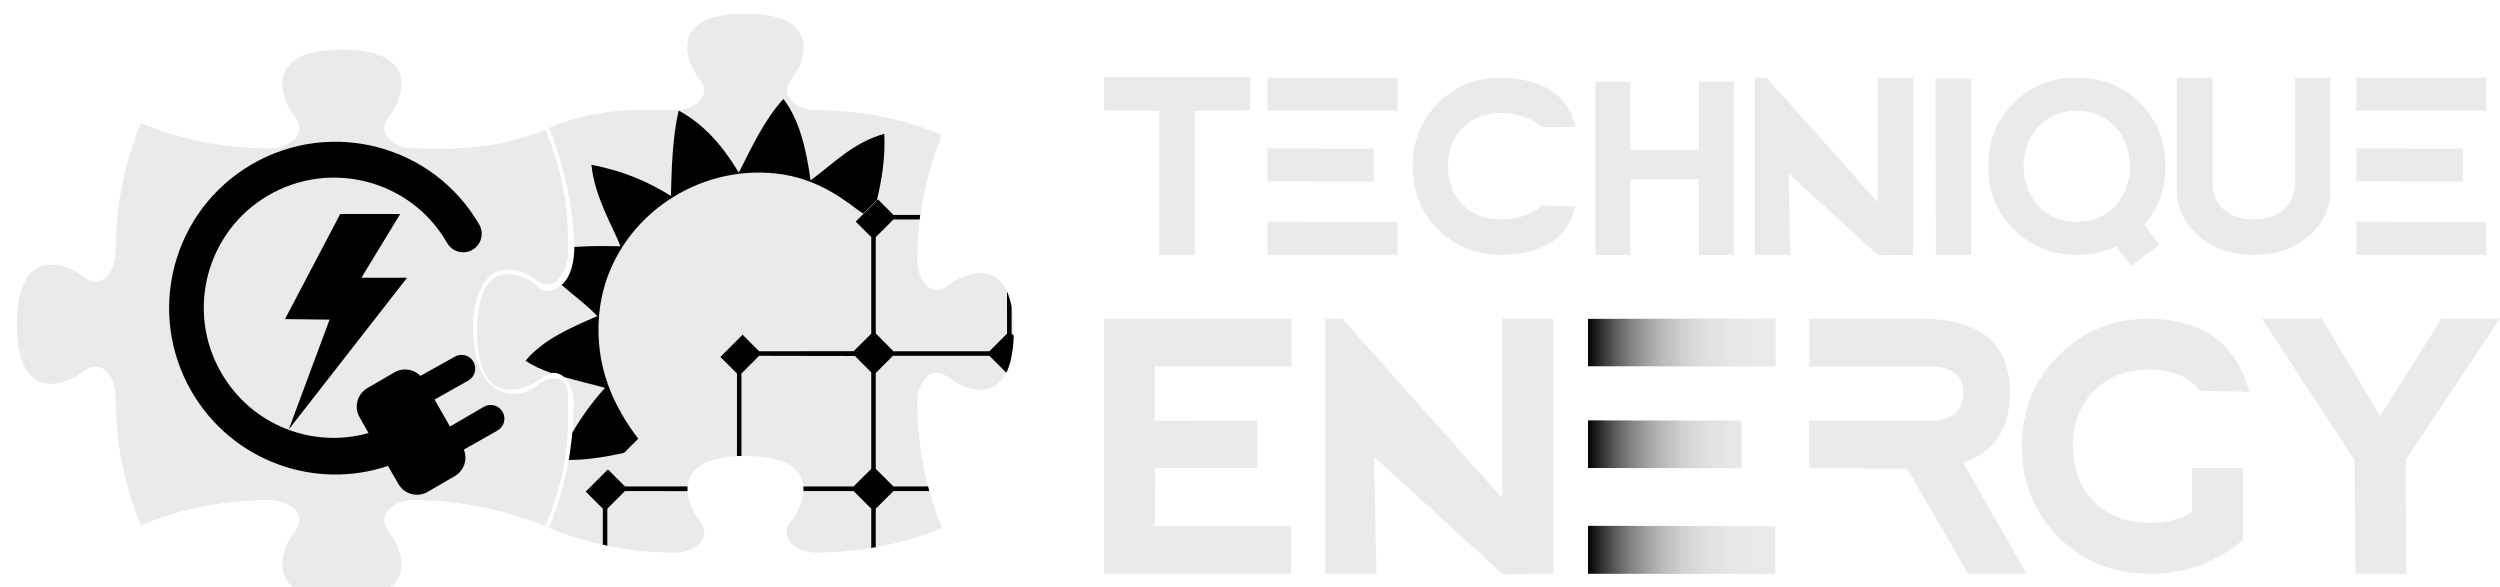
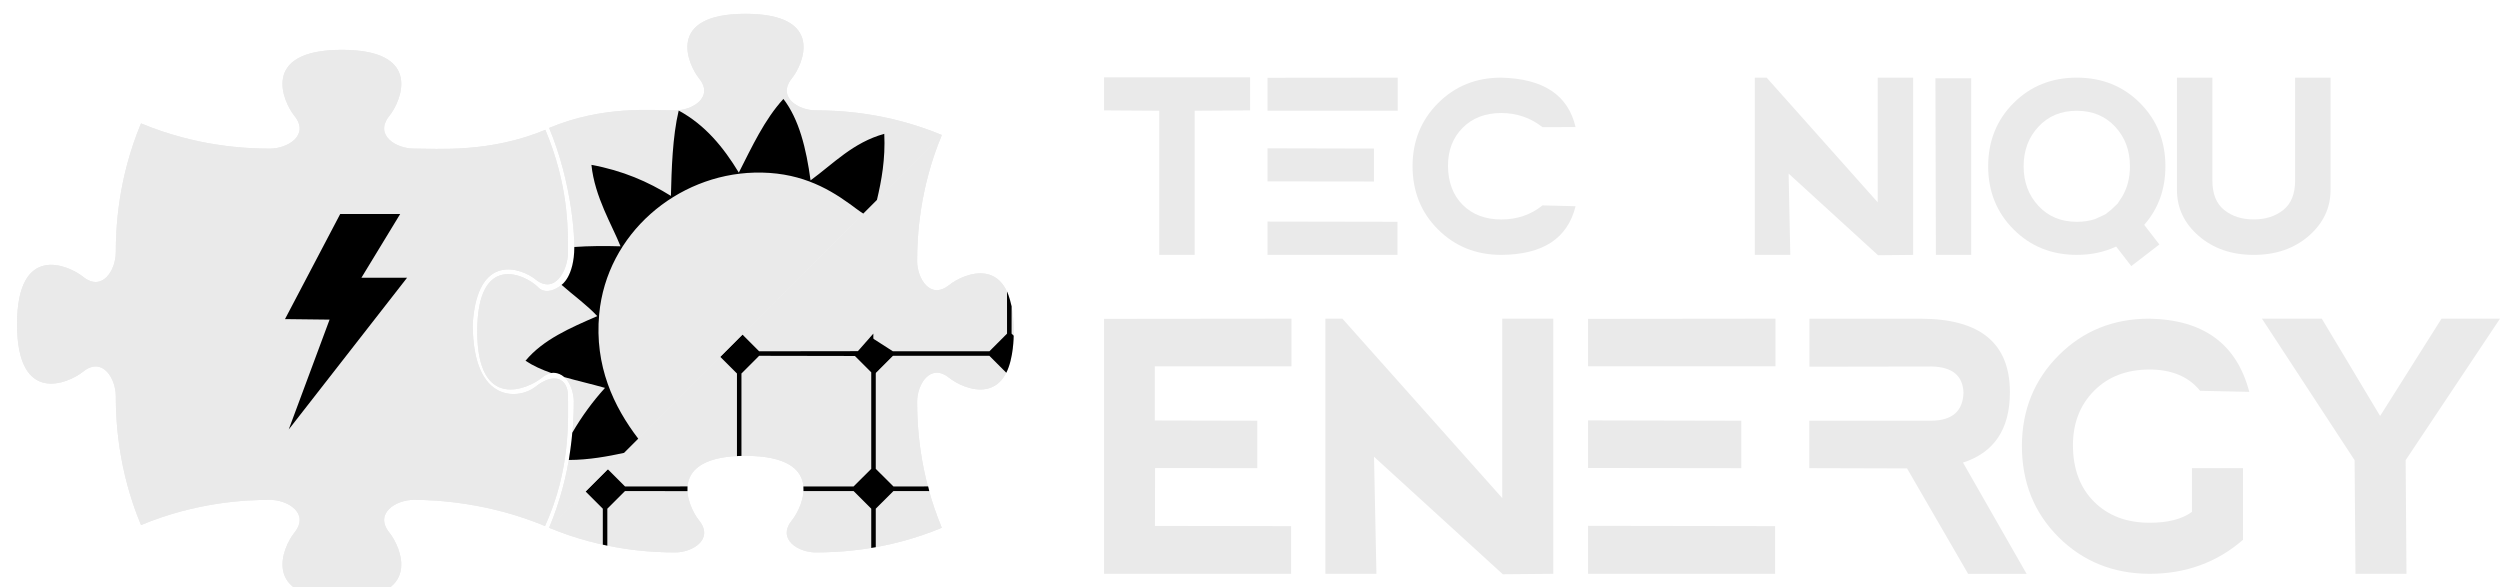
<svg xmlns="http://www.w3.org/2000/svg" xmlns:xlink="http://www.w3.org/1999/xlink" version="1.1" id="Layer_3" x="0px" y="0px" width="151.379px" height="35.571px" viewBox="0 0 151.379 35.571" enable-background="new 0 0 151.379 35.571" xml:space="preserve">
  <g>
    <g>
      <path id="SVGID_1_" fill="#EAEAEA" d="M33.25,31.958c3.283,1.367,6.218,1.492,7.636,1.492c1.045,0,2.363-0.795,1.442-1.939    c-0.679-0.844-2.041-3.908,2.811-3.908c4.851,0,3.489,3.064,2.81,3.908c-0.92,1.145,0.398,1.939,1.444,1.939    c1.416,0,4.353-0.125,7.636-1.492c-1.37-3.285-1.494-6.218-1.494-7.638c0-1.046,0.796-2.361,1.939-1.442    c0.845,0.679,3.907,2.041,3.907-2.81c0-4.85-3.062-3.49-3.907-2.809c-1.144,0.92-1.939-0.399-1.939-1.443    c0-1.418,0.124-4.354,1.494-7.637L33.25,31.958z" />
    </g>
    <g>
      <g>
        <defs>
          <path id="SVGID_2_" d="M33.25,31.958c3.283,1.367,6.218,1.492,7.636,1.492c1.045,0,2.363-0.795,1.442-1.939      c-0.679-0.844-2.041-3.908,2.811-3.908c4.851,0,3.489,3.064,2.81,3.908c-0.92,1.145,0.398,1.939,1.444,1.939      c1.416,0,4.353-0.125,7.636-1.492c-1.37-3.285-1.494-6.218-1.494-7.638c0-1.046,0.796-2.361,1.939-1.442      c0.845,0.679,3.907,2.041,3.907-2.81c0-4.85-3.062-3.49-3.907-2.809c-1.144,0.92-1.939-0.399-1.939-1.443      c0-1.418,0.124-4.354,1.494-7.637L33.25,31.958z" />
        </defs>
        <clipPath id="SVGID_4_">
          <use xlink:href="#SVGID_2_" overflow="visible" />
        </clipPath>
        <rect x="33.25" y="8.178" clip-path="url(#SVGID_4_)" fill="#EAEAEA" width="28.132" height="25.272" />
      </g>
    </g>
  </g>
  <g>
    <polygon points="44.896,22.616 45.966,21.545 51.947,21.556 52.882,22.616 52.882,20.201 51.947,21.263 45.966,21.271    44.951,20.254 43.607,21.601 44.624,22.616 44.624,27.616 44.896,27.606  " />
    <polygon points="53.029,30.802 54.1,29.733 56.269,29.737 56.201,29.454 54.1,29.456 53.029,28.39 53.029,22.544 54.1,21.474    51.685,21.474 52.755,22.544 52.755,28.39 51.685,29.456 48.648,29.456 48.653,29.733 51.685,29.733 52.755,30.802 52.755,33.179    53.029,33.132  " />
    <polygon points="36.775,30.802 37.846,29.733 41.626,29.739 41.629,29.454 37.846,29.456 36.798,28.409 35.454,29.755    36.501,30.802 36.501,32.981 36.775,33.04  " />
-     <polygon points="53.029,14.357 53.029,20.189 54.1,21.271 51.685,21.271 52.755,20.203 52.755,14.357 51.802,13.405 53.147,12.06    54.1,13.013 55.723,13.015 55.688,13.287 54.1,13.289  " />
  </g>
  <g>
    <g>
      <path id="SVGID_3_" fill="#EAEAEA" d="M42.329,4.744c0.921,1.144-0.398,1.94-1.442,1.94c-1.418,0-4.354-0.308-7.636,1.062    c1.368,3.282,1.657,6.839,1.484,8.246c-0.132,1.096-1.491,2.076-2.138,1.414c-0.758-0.775-3.699-2.189-3.699,2.661    c0,4.85,3.062,3.49,3.907,2.81c1.143-0.919,1.939,0.397,1.939,1.442c0,1.418-0.123,4.354-1.493,7.637L57.03,8.176    c-3.284-1.37-6.221-1.494-7.636-1.494c-1.046,0-2.363-0.796-1.444-1.939c0.679-0.845,2.041-3.907-2.81-3.907    C40.288,0.837,41.65,3.898,42.329,4.744" />
    </g>
    <g>
      <g>
        <defs>
          <path id="SVGID_6_" d="M42.329,4.744c0.921,1.144-0.398,1.94-1.442,1.94c-1.418,0-4.354-0.308-7.636,1.062      c1.368,3.282,1.657,6.839,1.484,8.246c-0.132,1.096-1.491,2.076-2.138,1.414c-0.758-0.775-3.699-2.189-3.699,2.661      c0,4.85,3.062,3.49,3.907,2.81c1.143-0.919,1.939,0.397,1.939,1.442c0,1.418-0.123,4.354-1.493,7.637L57.03,8.176      c-3.284-1.37-6.221-1.494-7.636-1.494c-1.046,0-2.363-0.796-1.444-1.939c0.679-0.845,2.041-3.907-2.81-3.907      C40.288,0.837,41.65,3.898,42.329,4.744" />
        </defs>
        <clipPath id="SVGID_8_">
          <use xlink:href="#SVGID_6_" overflow="visible" />
        </clipPath>
        <rect x="28.897" y="0.837" clip-path="url(#SVGID_8_)" fill="#EAEAEA" width="28.133" height="31.121" />
      </g>
    </g>
  </g>
  <g>
    <path d="M34.778,14.955c0.883-0.062,1.818-0.071,2.796-0.04c-0.497-1.266-1.562-2.978-1.762-4.932   c1.888,0.344,3.439,1.023,4.813,1.879c0.04-1.601,0.095-3.584,0.471-5.167c1.6,0.866,2.71,2.221,3.641,3.756   c0.805-1.582,1.559-3.217,2.7-4.461c0.951,1.24,1.382,3,1.644,4.931c1.401-1.025,2.567-2.288,4.463-2.818   c0.074,1.527-0.165,2.829-0.443,4.002l-0.828,0.828c-0.26-0.163-0.575-0.409-0.843-0.602c-1.418-1.023-3.159-1.946-5.753-1.879   c-4.688,0.123-8.939,3.69-9.395,8.572c-0.291,3.132,0.88,5.596,2.365,7.539l-0.86,0.859c-0.958,0.209-2.134,0.428-3.344,0.43   c0.157-0.967,0.21-1.65,0.21-1.65c0.576-0.991,1.237-1.895,1.982-2.715c-0.81-0.232-1.658-0.422-2.466-0.653   c-0.392-0.343-0.791-0.248-0.791-0.248c-0.568-0.201-1.098-0.435-1.557-0.742c1.064-1.284,2.707-1.99,4.345-2.702   c-0.61-0.662-1.423-1.242-2.163-1.894C34.003,17.248,34.763,16.766,34.778,14.955" />
  </g>
  <g>
    <g>
      <path id="SVGID_5_" fill="#EAEAEA" d="M17.828,7.015c0.94,1.17-0.409,1.984-1.477,1.984c-1.45,0-4.452-0.127-7.812-1.528    c-1.401,3.358-1.528,6.361-1.528,7.811c0,1.069-0.814,2.417-1.982,1.476c-0.865-0.695-3.997-2.087-3.997,2.874    c0,4.962,3.132,3.569,3.997,2.875c1.168-0.94,1.982,0.406,1.982,1.475v0.002c0,1.45,0.127,4.451,1.528,7.81    c3.359-1.4,6.361-1.527,7.812-1.527c1.068,0,2.417,0.814,1.477,1.984c-0.695,0.863-2.086,3.998,2.874,3.998    c4.961,0,3.569-3.135,2.875-3.998c-0.94-1.17,0.407-1.984,1.476-1.984c1.45,0,4.592,0.186,7.948,1.586    c1.562-3.443,1.392-6.419,1.392-7.869c0-1.069-0.833-1.483-2.001-0.543c-0.865,0.694-3.767,1.133-3.767-3.826    c0.273-4.354,2.94-3.389,3.804-2.693c1.171,0.941,1.964-0.571,1.964-1.641c0-1.449,0.031-4.06-1.371-7.419    c-3.356,1.401-6.519,1.136-7.969,1.136c-1.068,0-2.416-0.814-1.476-1.984c0.695-0.863,2.087-3.996-2.875-3.996    C15.741,3.018,17.132,6.151,17.828,7.015" />
    </g>
    <g>
      <g>
        <defs>
          <path id="SVGID_9_" d="M17.828,7.015c0.94,1.17-0.409,1.984-1.477,1.984c-1.45,0-4.452-0.127-7.812-1.528      c-1.401,3.358-1.528,6.361-1.528,7.811c0,1.069-0.814,2.417-1.982,1.476c-0.865-0.695-3.997-2.087-3.997,2.874      c0,4.962,3.132,3.569,3.997,2.875c1.168-0.94,1.982,0.406,1.982,1.475v0.002c0,1.45,0.127,4.451,1.528,7.81      c3.359-1.4,6.361-1.527,7.812-1.527c1.068,0,2.417,0.814,1.477,1.984c-0.695,0.863-2.086,3.998,2.874,3.998      c4.961,0,3.569-3.135,2.875-3.998c-0.94-1.17,0.407-1.984,1.476-1.984c1.45,0,4.592,0.186,7.948,1.586      c1.562-3.443,1.392-6.419,1.392-7.869c0-1.069-0.833-1.483-2.001-0.543c-0.865,0.694-3.767,1.133-3.767-3.826      c0.273-4.354,2.94-3.389,3.804-2.693c1.171,0.941,1.964-0.571,1.964-1.641c0-1.449,0.031-4.06-1.371-7.419      c-3.356,1.401-6.519,1.136-7.969,1.136c-1.068,0-2.416-0.814-1.476-1.984c0.695-0.863,2.087-3.996-2.875-3.996      C15.741,3.018,17.132,6.151,17.828,7.015" />
        </defs>
        <clipPath id="SVGID_10_">
          <use xlink:href="#SVGID_9_" overflow="visible" />
        </clipPath>
        <rect x="1.032" y="3.018" clip-path="url(#SVGID_10_)" fill="#EAEAEA" width="33.529" height="33.229" />
      </g>
    </g>
  </g>
  <g>
    <polygon fill="#EAEAEA" points="75.694,4.682 75.694,6.684 72.34,6.706 72.34,15.434 70.193,15.434 70.193,6.706 66.852,6.684    66.852,4.682  " />
    <path fill="#EAEAEA" d="M76.75,6.706V4.71l7.885-0.008v2.003L76.75,6.706L76.75,6.706z M76.75,10.983V8.981l6.446,0.015v1.995   L76.75,10.983z M76.75,13.416l7.87,0.014v2.003h-7.87V13.416z" />
    <path fill="#EAEAEA" d="M85.532,10.047c0.006-1.506,0.518-2.774,1.544-3.803c1.028-1.028,2.297-1.542,3.814-1.542   c2.561,0.056,4.065,1.054,4.512,2.991L93.402,7.7c-0.731-0.572-1.567-0.857-2.511-0.857c-0.964,0.004-1.741,0.305-2.331,0.901   c-0.588,0.598-0.882,1.359-0.882,2.29c0.006,0.995,0.304,1.787,0.895,2.375c0.592,0.586,1.368,0.88,2.33,0.88   c0.963,0,1.797-0.285,2.498-0.852l2.001,0.05c-0.478,1.951-1.98,2.935-4.512,2.947c-1.518-0.005-2.79-0.518-3.816-1.542   C86.046,12.87,85.532,11.588,85.532,10.047" />
-     <polygon fill="#EAEAEA" points="96.602,15.434 96.602,4.948 98.721,4.948 98.721,9.075 102.87,9.075 102.87,4.948 104.988,4.948    104.988,15.434 102.87,15.434 102.87,10.848 98.721,10.848 98.721,15.434  " />
    <polygon fill="#EAEAEA" points="106.258,15.434 106.258,4.703 106.974,4.703 113.698,12.25 113.698,4.703 115.844,4.703    115.844,15.434 113.719,15.455 108.304,10.511 108.405,15.434  " />
    <polygon fill="#EAEAEA" points="117.193,4.739 119.36,4.739 119.36,15.434 117.221,15.434  " />
    <path fill="#EAEAEA" d="M128.135,14.927c-0.712,0.337-1.504,0.506-2.382,0.506c-1.525,0-2.802-0.515-3.827-1.542   c-1.025-1.026-1.539-2.302-1.539-3.824c0-1.524,0.514-2.801,1.539-3.829c1.025-1.024,2.302-1.537,3.827-1.537   c1.526,0,2.803,0.512,3.828,1.537c1.024,1.027,1.538,2.304,1.538,3.829c0,1.393-0.429,2.576-1.284,3.549l0.918,1.187l-1.701,1.31   L128.135,14.927z M127.479,12.98l0.37-0.293l0.374-0.356l0.285-0.436c0.311-0.53,0.463-1.139,0.463-1.826   c0-0.954-0.295-1.751-0.893-2.395c-0.599-0.645-1.373-0.966-2.331-0.966c-0.951,0-1.721,0.321-2.318,0.966   c-0.599,0.644-0.895,1.441-0.895,2.395c0,0.955,0.298,1.752,0.895,2.397c0.598,0.645,1.373,0.965,2.332,0.965   c0.396,0,0.762-0.054,1.094-0.163L127.479,12.98z" />
    <path fill="#EAEAEA" d="M133.963,4.703v6.223c0,0.812,0.238,1.408,0.718,1.79c0.474,0.38,1.071,0.571,1.784,0.571   c0.717,0,1.312-0.191,1.79-0.571c0.479-0.381,0.718-0.978,0.718-1.79V4.703h2.146v6.796c0,1.097-0.444,2.025-1.325,2.79   c-0.884,0.764-1.99,1.145-3.328,1.145c-1.333,0-2.443-0.381-3.326-1.145c-0.883-0.765-1.322-1.693-1.322-2.79V4.703H133.963z" />
-     <path fill="#EAEAEA" d="M142.674,6.706V4.71l7.884-0.008v2.003L142.674,6.706L142.674,6.706z M142.674,10.983V8.981l6.444,0.015   v1.995L142.674,10.983z M142.674,13.416l7.869,0.014v2.003h-7.869V13.416z" />
    <polyline fill="#EAEAEA" points="69.926,25.461 76.13,25.475 76.13,28.347 69.941,28.341 69.935,31.845 78.179,31.858    78.179,34.745 66.852,34.745 66.852,31.841 66.852,28.337 66.852,25.455 66.852,22.18 66.852,19.308 78.2,19.296 78.2,22.18    69.926,22.18  " />
    <polygon fill="#EAEAEA" points="80.255,34.745 80.255,19.296 81.284,19.296 90.964,30.161 90.964,19.296 94.053,19.296    94.053,34.745 90.997,34.772 83.199,27.657 83.345,34.745  " />
  </g>
  <g>
    <g>
      <path id="SVGID_7_" fill="#EAEAEA" d="M96.158,34.745h11.328v-2.887l-11.328-0.018V34.745z M96.158,28.337l9.279,0.012v-2.873    l-9.279-0.02V28.337z M96.158,19.308v2.872h11.349v-2.884L96.158,19.308z" />
    </g>
    <g>
      <g>
        <defs>
          <path id="SVGID_11_" d="M96.158,34.745h11.328v-2.887l-11.328-0.018V34.745z M96.158,28.337l9.279,0.012v-2.873l-9.279-0.02      V28.337z M96.158,19.308v2.872h11.349v-2.884L96.158,19.308z" />
        </defs>
        <clipPath id="SVGID_12_">
          <use xlink:href="#SVGID_11_" overflow="visible" />
        </clipPath>
        <linearGradient id="SVGID_13_" gradientUnits="userSpaceOnUse" x1="96.213" y1="24.001" x2="107.562" y2="24.001" gradientTransform="matrix(1 0 0 -1 -0.055 51.022)">
          <stop offset="0" style="stop-color:#000000" />
          <stop offset="0.071" style="stop-color:#303030" />
          <stop offset="0.146" style="stop-color:#5B5B5B" />
          <stop offset="0.228" style="stop-color:#828282" />
          <stop offset="0.314" style="stop-color:#A2A2A2" />
          <stop offset="0.407" style="stop-color:#BCBCBC" />
          <stop offset="0.509" style="stop-color:#D1D1D1" />
          <stop offset="0.624" style="stop-color:#DFDFDF" />
          <stop offset="0.763" style="stop-color:#E7E7E7" />
          <stop offset="0.994" style="stop-color:#EAEAEA" />
        </linearGradient>
-         <rect x="96.158" y="19.296" clip-path="url(#SVGID_12_)" fill="url(#SVGID_13_)" width="11.349" height="15.449" />
      </g>
    </g>
  </g>
  <g>
    <path fill="#EAEAEA" d="M109.554,28.347v-2.872h7.421c1.242-0.02,1.883-0.586,1.917-1.697c-0.034-1.017-0.662-1.546-1.885-1.586   l-7.443,0.012v-2.905h6.732c3.606,0,5.407,1.482,5.407,4.449c0,2.231-0.948,3.653-2.841,4.263l3.851,6.736h-3.541l-3.697-6.383   L109.554,28.347z" />
    <path fill="#EAEAEA" d="M132.727,28.347h3.091v4.338c-1.575,1.371-3.468,2.061-5.675,2.061c-2.186-0.012-4.017-0.75-5.496-2.221   c-1.476-1.473-2.218-3.316-2.218-5.535c0.008-2.168,0.749-3.994,2.227-5.474c1.476-1.479,3.303-2.219,5.487-2.219   c3.279,0.056,5.299,1.532,6.054,4.431l-2.977-0.064c-0.691-0.857-1.721-1.29-3.077-1.29c-1.387,0.008-2.506,0.439-3.352,1.299   c-0.849,0.858-1.271,1.958-1.271,3.297c0.005,1.434,0.435,2.574,1.287,3.418c0.851,0.846,1.969,1.266,3.355,1.266   c1.113,0,1.966-0.219,2.565-0.658v-2.646h-0.001V28.347z" />
    <polygon fill="#EAEAEA" points="136.965,19.296 140.588,19.296 144.12,25.188 147.838,19.296 151.379,19.296 145.666,27.866    145.716,34.745 142.628,34.745 142.575,27.866  " />
    <path d="M60.933,22.571l-1.023-1.025h-5.844l-1.071,1.072l-0.298-2.226l1.369,0.879h5.844l1.068-1.069l-0.002-2.551   c0,0,0.14,0.283,0.279,0.902l-0.002,1.648l0.127,0.127C61.38,20.33,61.38,21.682,60.933,22.571" />
-     <path d="M29.017,13.592c-2.796-4.808-8.961-6.437-13.769-3.643c-4.807,2.798-6.437,8.959-3.641,13.768   c2.447,4.208,7.447,5.989,11.885,4.495l0.639,1.102c0.359,0.619,1.151,0.826,1.769,0.467l1.639-0.951   c0.565-0.328,0.788-1.02,0.548-1.605l2.043-1.157c0.397-0.23,0.531-0.74,0.3-1.132c-0.229-0.397-0.738-0.532-1.134-0.301   l-2.048,1.192l-0.933-1.631l2.051-1.158c0.396-0.232,0.53-0.74,0.299-1.136c-0.229-0.396-0.738-0.53-1.133-0.299l-2.074,1.159   c-0.404-0.415-1.053-0.518-1.575-0.214l-1.638,0.952c-0.617,0.36-0.827,1.153-0.467,1.772l0.536,0.951   c-3.375,0.951-7.062-0.46-8.906-3.631c-2.186-3.757-0.912-8.579,2.847-10.764c3.758-2.186,8.604-0.927,10.789,2.832l0.037,0.062   c0.31,0.534,0.995,0.716,1.529,0.404C29.146,14.812,29.328,14.126,29.017,13.592" />
  </g>
  <g>
    <polygon points="20.6,12.958 24.232,12.958 21.885,16.816 24.65,16.816 17.482,26.008 19.956,19.354 17.257,19.322  " />
  </g>
</svg>